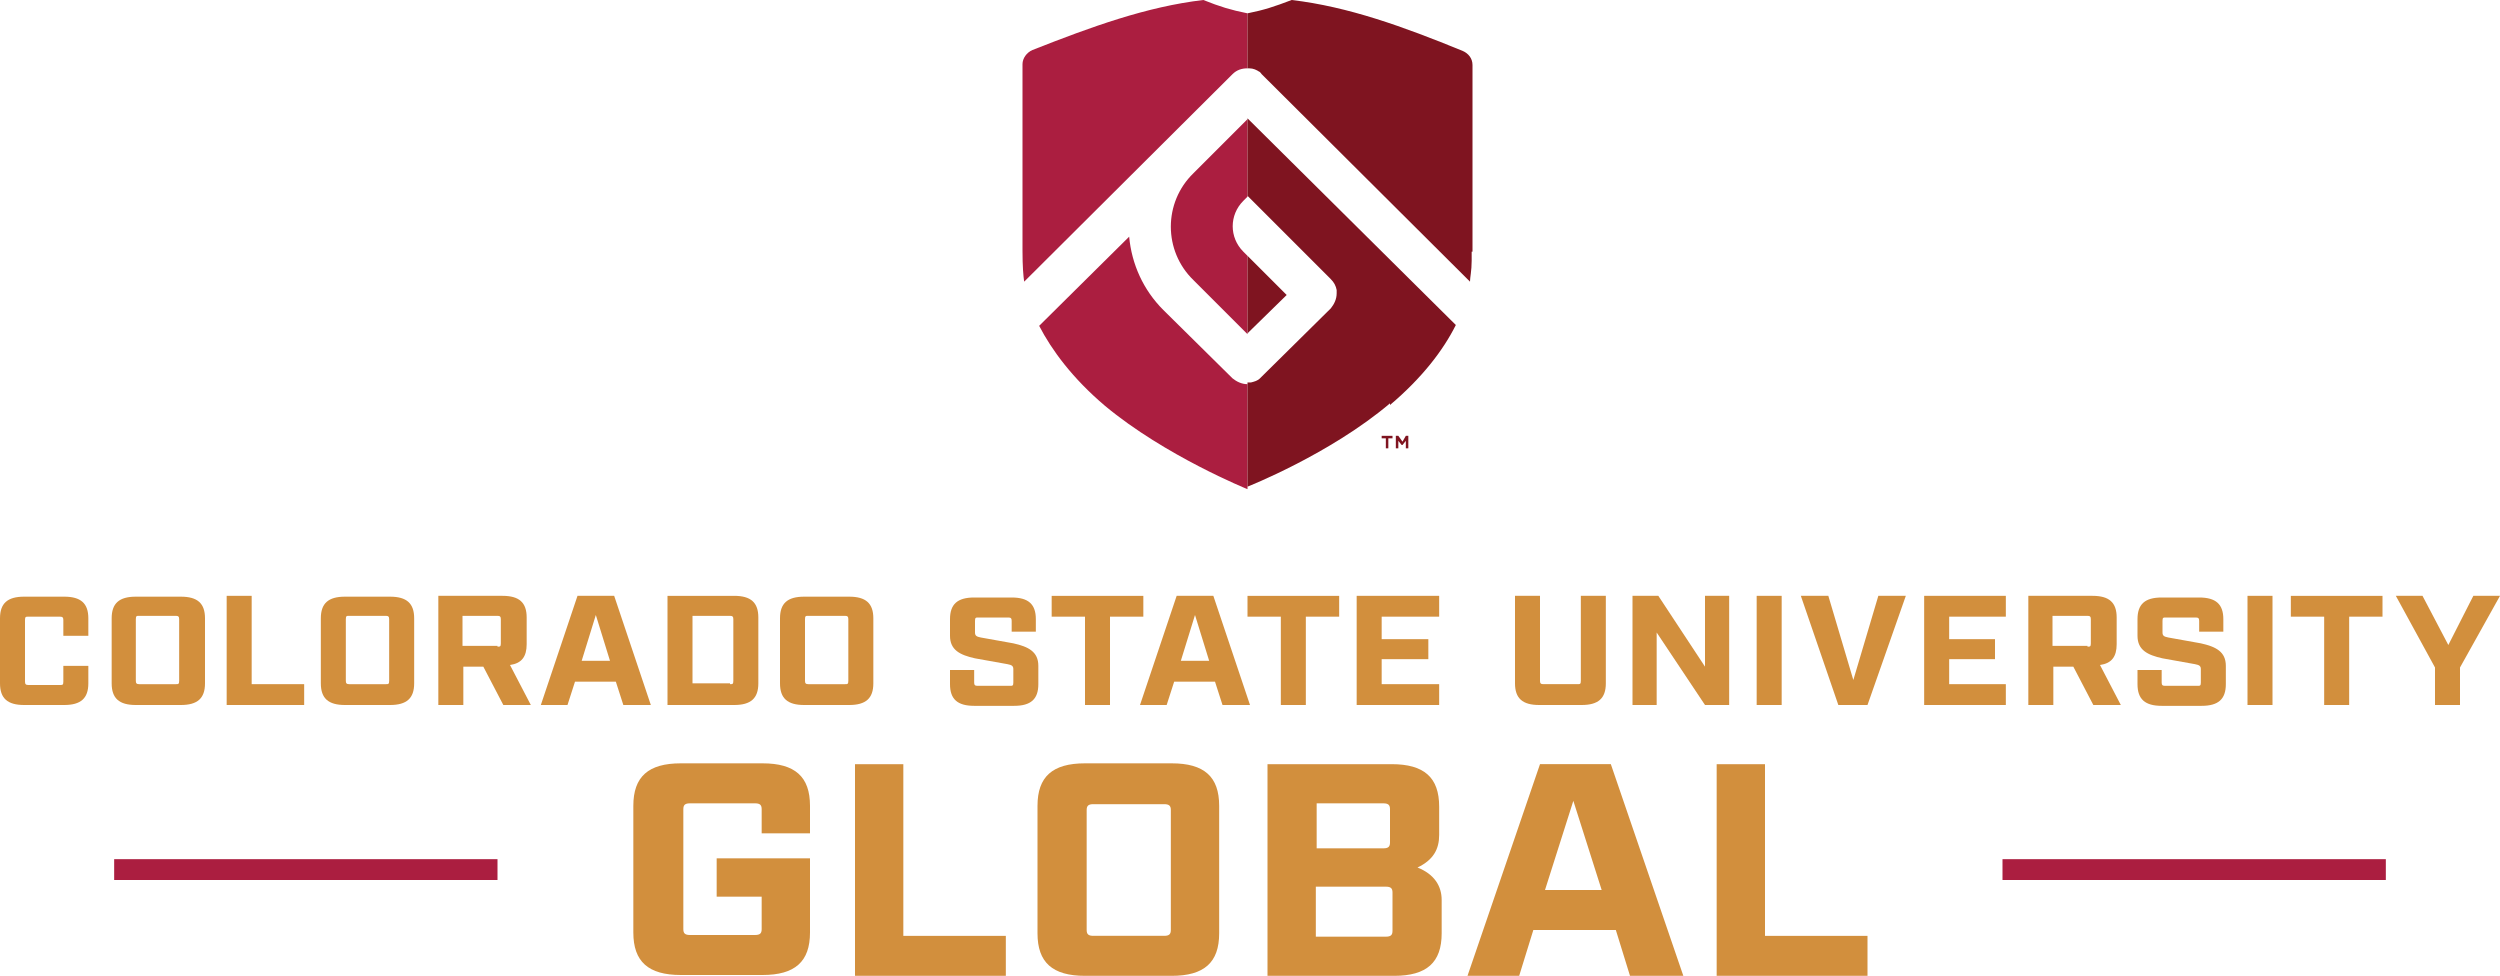
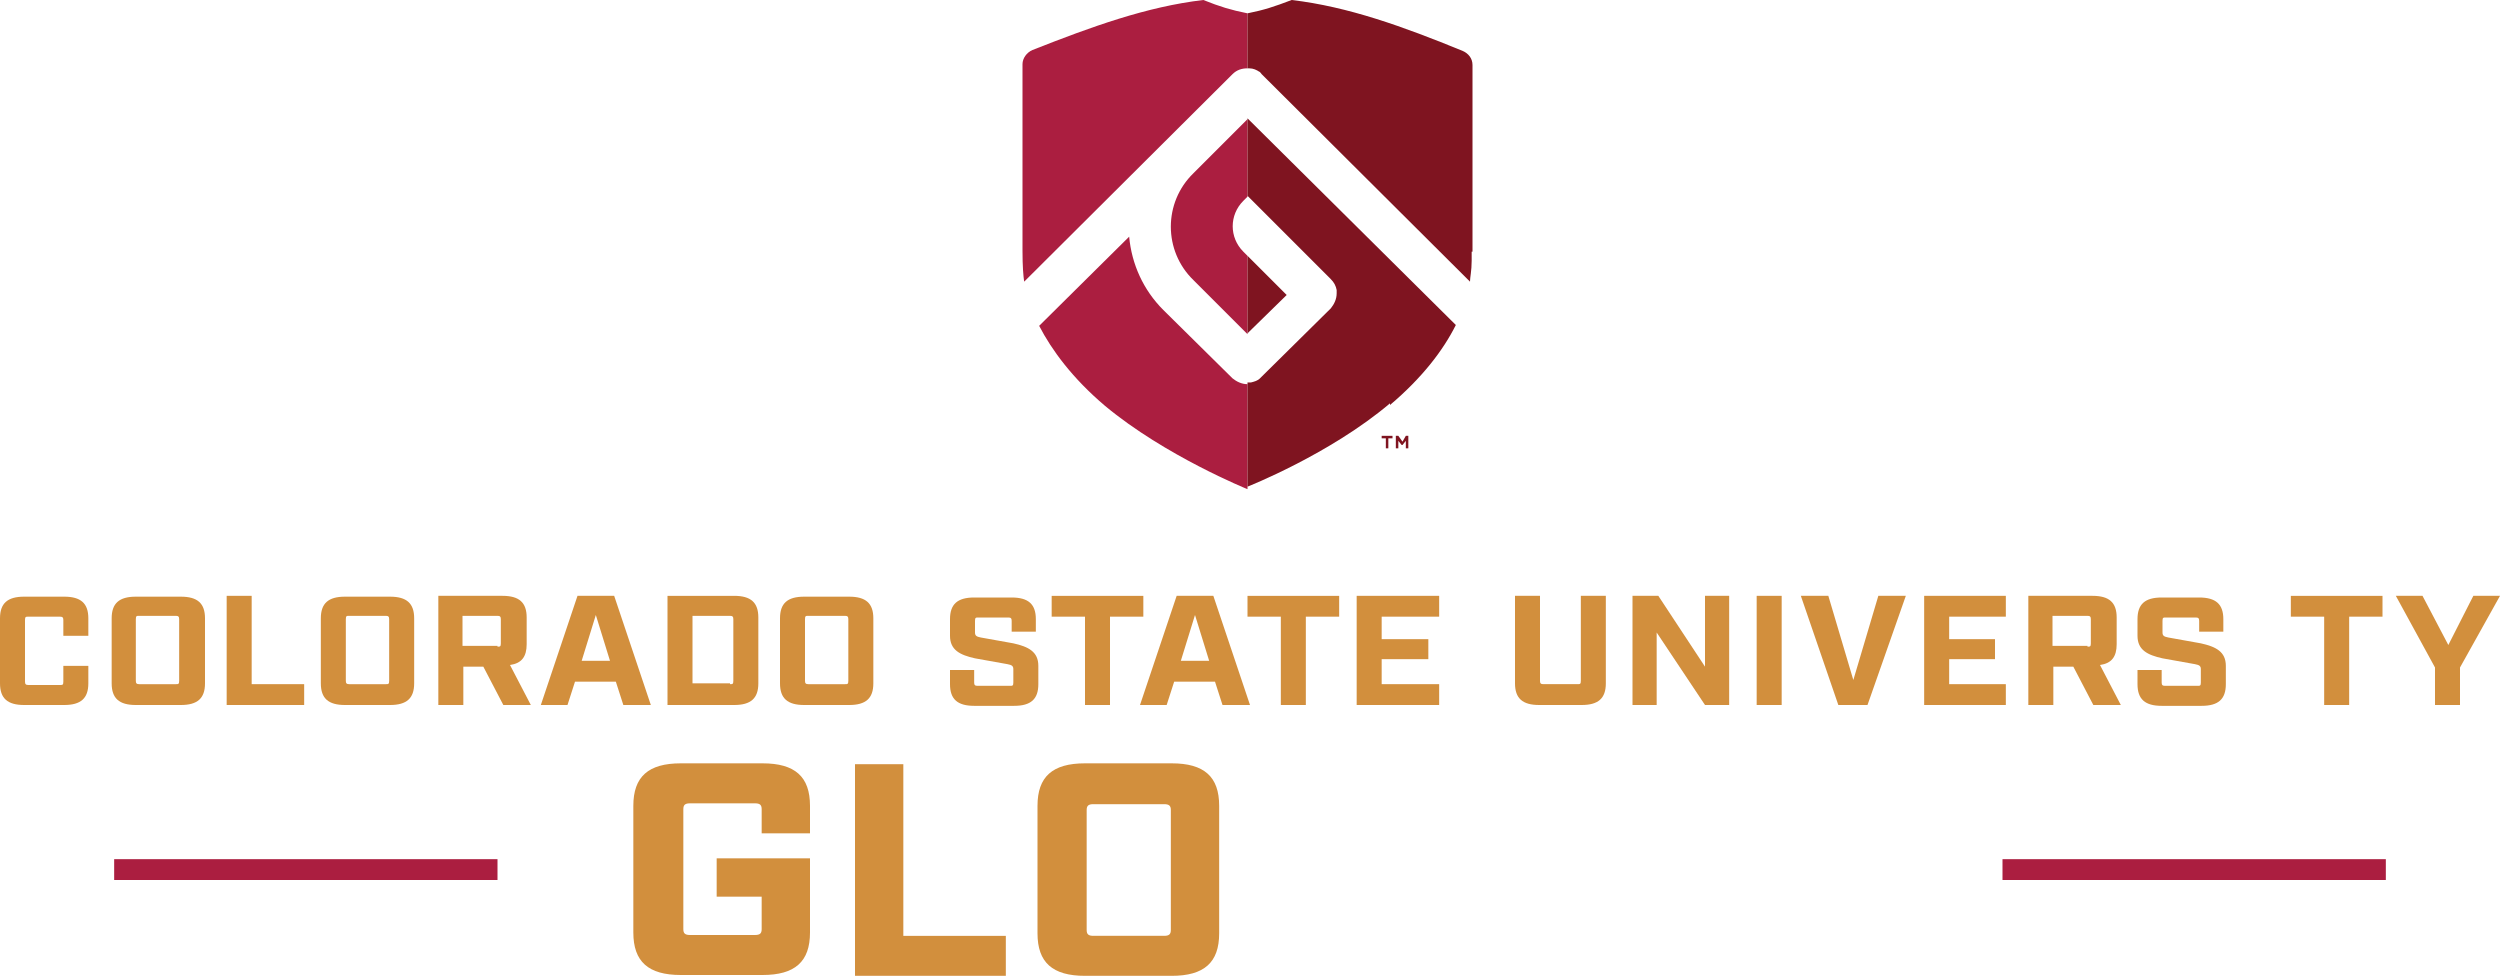
<svg xmlns="http://www.w3.org/2000/svg" viewBox="0 0 300 117.1">
  <g fill="#d28f3d">
    <path d="m76 112v-15.3c0-3.5 1.8-5.1 5.7-5.1h9.8c3.9 0 5.7 1.6 5.7 5.1v3.3h-5.8v-2.9c0-.5-.2-.7-.8-.7h-7.8c-.6 0-.8.2-.8.7v14.4c0 .5.2.7.8.7h7.8c.6 0 .8-.2.8-.7v-3.9h-5.4v-4.6h11.2v8.9c0 3.5-1.8 5.1-5.7 5.1h-9.8c-3.9 0-5.7-1.6-5.7-5.1" />
    <path d="m102.6 91.7h5.8v20.6h12.3v4.8h-18.1z" />
    <path d="m139.7 112.3c.6 0 .8-.2.8-.7v-14.4c0-.5-.2-.7-.8-.7h-8.5c-.6 0-.8.2-.8.7v14.4c0 .5.2.7.8.7zm-15.2-.3v-15.3c0-3.5 1.8-5.1 5.7-5.1h10.4c3.9 0 5.7 1.6 5.7 5.1v15.3c0 3.5-1.8 5.1-5.7 5.1h-10.4c-3.9 0-5.7-1.6-5.7-5.1" />
-     <path d="m166.3 112.4c.6 0 .8-.2.8-.7v-4.6c0-.5-.2-.7-.8-.7h-8.4v6zm-.3-10.6c.6 0 .8-.2.8-.7v-4c0-.5-.2-.7-.8-.7h-8v5.4zm-13.9-10.1h14.9c3.9 0 5.7 1.6 5.7 5.1v3.4c0 1.7-.7 3-2.6 3.9 2 .8 2.9 2.2 2.9 3.9v4c0 3.5-1.8 5.1-5.7 5.1h-15.2z" />
-     <path d="m192.2 106.8-3.4-10.7-3.4 10.7h6.7zm1.5 4.8h-9.7l-1.7 5.5h-6.2l8.7-25.4h8.5l8.7 25.4h-6.4l-1.7-5.5z" />
-     <path d="m206 91.7h5.8v20.6h12.3v4.8h-18.1z" />
    <path d="m0 82v-7.8c0-1.8.9-2.6 2.9-2.6h4.8c2 0 2.9.8 2.9 2.6v2.1h-3v-1.9c0-.3-.1-.4-.4-.4h-3.8c-.3 0-.4 0-.4.4v7.4c0 .3.1.4.4.4h3.8c.3 0 .4 0 .4-.4v-1.9h3v2.1c0 1.8-.9 2.6-2.9 2.6h-4.8c-2 0-2.9-.8-2.9-2.6" />
    <path d="m21.1 82.1c.3 0 .4 0 .4-.4v-7.4c0-.3-.1-.4-.4-.4h-4.4c-.3 0-.4 0-.4.4v7.4c0 .3.1.4.4.4zm-7.7-.1v-7.8c0-1.8.9-2.6 2.9-2.6h5.4c2 0 2.9.8 2.9 2.6v7.8c0 1.8-.9 2.6-2.9 2.6h-5.4c-2 0-2.9-.8-2.9-2.6" />
    <path d="m27.2 71.5h3v10.6h6.3v2.5h-9.3z" />
    <path d="m46.3 82.1c.3 0 .4 0 .4-.4v-7.4c0-.3-.1-.4-.4-.4h-4.4c-.3 0-.4 0-.4.4v7.4c0 .3.1.4.4.4zm-7.8-.1v-7.8c0-1.8.9-2.6 2.9-2.6h5.4c2 0 2.9.8 2.9 2.6v7.8c0 1.8-.9 2.6-2.9 2.6h-5.4c-2 0-2.9-.8-2.9-2.6" />
    <path d="m59.7 77.6c.3 0 .4 0 .4-.4v-2.9c0-.3-.1-.4-.4-.4h-4.2v3.6h4.2zm3.9 7h-3.2l-2.4-4.6h-2.4v4.6h-3v-13.1h7.7c2 0 2.9.8 2.9 2.6v3.2c0 1.5-.6 2.3-2 2.5l2.5 4.8z" />
    <path d="m73.2 79.3-1.7-5.5-1.7 5.5h3.5zm.8 2.5h-5l-.9 2.8h-3.2l4.4-13.1h4.4l4.4 13.1h-3.3l-.9-2.8z" />
    <path d="m87.6 82.1c.3 0 .4 0 .4-.4v-7.4c0-.3-.1-.4-.4-.4h-4.5v8.1h4.5zm-7.5-10.6h8c2 0 2.9.8 2.9 2.6v7.9c0 1.8-.9 2.6-2.9 2.6h-8z" />
    <path d="m101.4 82.1c.3 0 .4 0 .4-.4v-7.4c0-.3-.1-.4-.4-.4h-4.4c-.3 0-.4 0-.4.4v7.4c0 .3.1.4.4.4zm-7.8-.1v-7.8c0-1.8.9-2.6 2.9-2.6h5.4c2 0 2.9.8 2.9 2.6v7.8c0 1.8-.9 2.6-2.9 2.6h-5.4c-2 0-2.9-.8-2.9-2.6" />
    <path d="m114 82v-1.6h2.9v1.5c0 .3.1.4.4.4h3.9c.3 0 .4 0 .4-.4v-1.6c0-.4-.2-.5-.7-.6l-3.9-.7c-1.8-.4-3-1-3-2.7v-2c0-1.8.9-2.6 2.9-2.6h4.5c2 0 2.9.8 2.9 2.6v1.5h-2.9v-1.3c0-.3-.1-.4-.4-.4h-3.6c-.3 0-.4 0-.4.4v1.4c0 .4.2.5.7.6l3.9.7c1.8.4 3 1 3 2.7v2.2c0 1.8-.9 2.6-2.9 2.6h-4.8c-2 0-2.9-.8-2.9-2.6" />
    <path d="m130.2 74h-4v-2.5h11v2.5h-4v10.6h-3z" />
    <path d="m145.1 79.3-1.7-5.5-1.7 5.5h3.5zm.8 2.5h-5l-.9 2.8h-3.2l4.4-13.1h4.4l4.4 13.1h-3.3l-.9-2.8z" />
    <path d="m153.7 74h-4v-2.5h11v2.5h-4v10.6h-3z" />
    <path d="m162.8 71.5h9.9v2.5h-6.9v2.7h5.6v2.4h-5.6v3h6.9v2.5h-9.9z" />
    <path d="m181.8 82v-10.5h3v10.2c0 .3.1.4.4.4h4.1c.3 0 .4 0 .4-.4v-10.2h3v10.5c0 1.8-.9 2.6-2.9 2.6h-5.1c-2 0-2.9-.8-2.9-2.6" />
    <path d="m195.9 71.5h3.1l5.6 8.5v-8.5h2.9v13.1h-2.9l-5.8-8.7v8.7h-2.9z" />
    <path d="m210.8 71.5h3v13.1h-3z" />
    <path d="m216.1 71.5h3.3l3 10.1 3-10.1h3.3l-4.6 13.1h-3.5z" />
    <path d="m230.9 71.5h9.8v2.5h-6.8v2.7h5.5v2.4h-5.5v3h6.8v2.5h-9.8z" />
    <path d="m250.5 77.6c.3 0 .4 0 .4-.4v-2.9c0-.3-.1-.4-.4-.4h-4.2v3.6h4.2zm3.9 7h-3.2l-2.4-4.6h-2.4v4.6h-3v-13.1h7.7c2 0 2.9.8 2.9 2.6v3.2c0 1.5-.6 2.3-2 2.5l2.5 4.8z" />
    <path d="m256.5 82v-1.6h2.9v1.5c0 .3.1.4.4.4h3.9c.3 0 .4 0 .4-.4v-1.6c0-.4-.2-.5-.7-.6l-3.9-.7c-1.8-.4-3-1-3-2.7v-2c0-1.8.9-2.6 2.9-2.6h4.5c2 0 2.9.8 2.9 2.6v1.5h-2.9v-1.3c0-.3-.1-.4-.4-.4h-3.6c-.3 0-.4 0-.4.4v1.4c0 .4.2.5.7.6l3.9.7c1.8.4 3 1 3 2.7v2.2c0 1.8-.9 2.6-2.9 2.6h-4.8c-2 0-2.9-.8-2.9-2.6" />
-     <path d="m269.7 71.5h3v13.1h-3z" />
+     <path d="m269.7 71.5h3h-3z" />
    <path d="m278.9 74h-4v-2.5h11v2.5h-4v10.6h-3z" />
    <path d="m292.2 80.1-4.7-8.6h3.2l3.1 5.9 3-5.9h3.2l-4.8 8.6v4.5h-3z" />
  </g>
  <path d="m13.7 103.1h46v2.5h-46z" fill="#ab1e40" />
  <path d="m240.3 103.1h46v2.5h-46z" fill="#ab1e40" />
  <path d="m165.8 52.3v.3h.5v1.2h.3v-1.2h.5v-.3z" fill="#7f1420" />
  <path d="m168.7 52.3-.4.7-.5-.7h-.3v1.5h.3v-.9l.4.5h.1l.4-.5v.9h.3v-1.5z" fill="#7f1420" />
  <path d="m149.7 23.6v-9.3l-6.5 6.5c-3.6 3.5-3.6 9.3 0 12.8l6.5 6.5v-9.4l-.5-.5c-1.7-1.7-1.7-4.4 0-6.1z" fill="#ab1e40" />
  <path d="m149.7 58.6v-12.5c-.7 0-1.3-.3-1.8-.7l-8.3-8.2c-2.4-2.4-3.8-5.5-4.1-8.8l-10.8 10.7c1.5 2.9 4 6.3 7.9 9.6 7.2 6 17.1 10 17.1 10z" fill="#ab1e40" />
  <path d="m149.7 8.2v-6.6s0 0 0 0c-2-.4-3.3-.8-5.3-1.6-6.8.8-13.4 3.2-20.5 6-.7.3-1.2 1-1.2 1.7v22.4c0 1.9.1 3 .2 3.7l25-24.9c.5-.5 1.1-.7 1.8-.7h.2s-.1 0-.2 0z" fill="#ab1e40" />
  <path d="m166.8 48.6c3.9-3.3 6.4-6.6 7.9-9.6 0 0-25-24.8-25-24.8v9.3l10 10c.4.4.6.8.7 1.3v.4c0 .7-.3 1.3-.7 1.8l-8.3 8.2s-.1.1-.2.2c-.3.3-.7.4-1.1.5h-.2-.2v12.5s9.9-3.9 17.1-10z" fill="#7f1420" />
  <path d="m154.4 35.4-4.7-4.7v9.3z" fill="#7f1420" />
  <path d="m176.7 30.2v-22.4c0-.8-.5-1.4-1.2-1.7-7.1-2.9-13.7-5.3-20.5-6.1-2.1.8-3.3 1.2-5.3 1.6v6.6h.2c.5 0 .9.2 1.2.4.1 0 .2.2.3.3l25 24.9s0 0 0 0c0-.5.2-1.3.2-2.5 0-.3 0-.7 0-1.1z" fill="#7f1420" />
</svg>